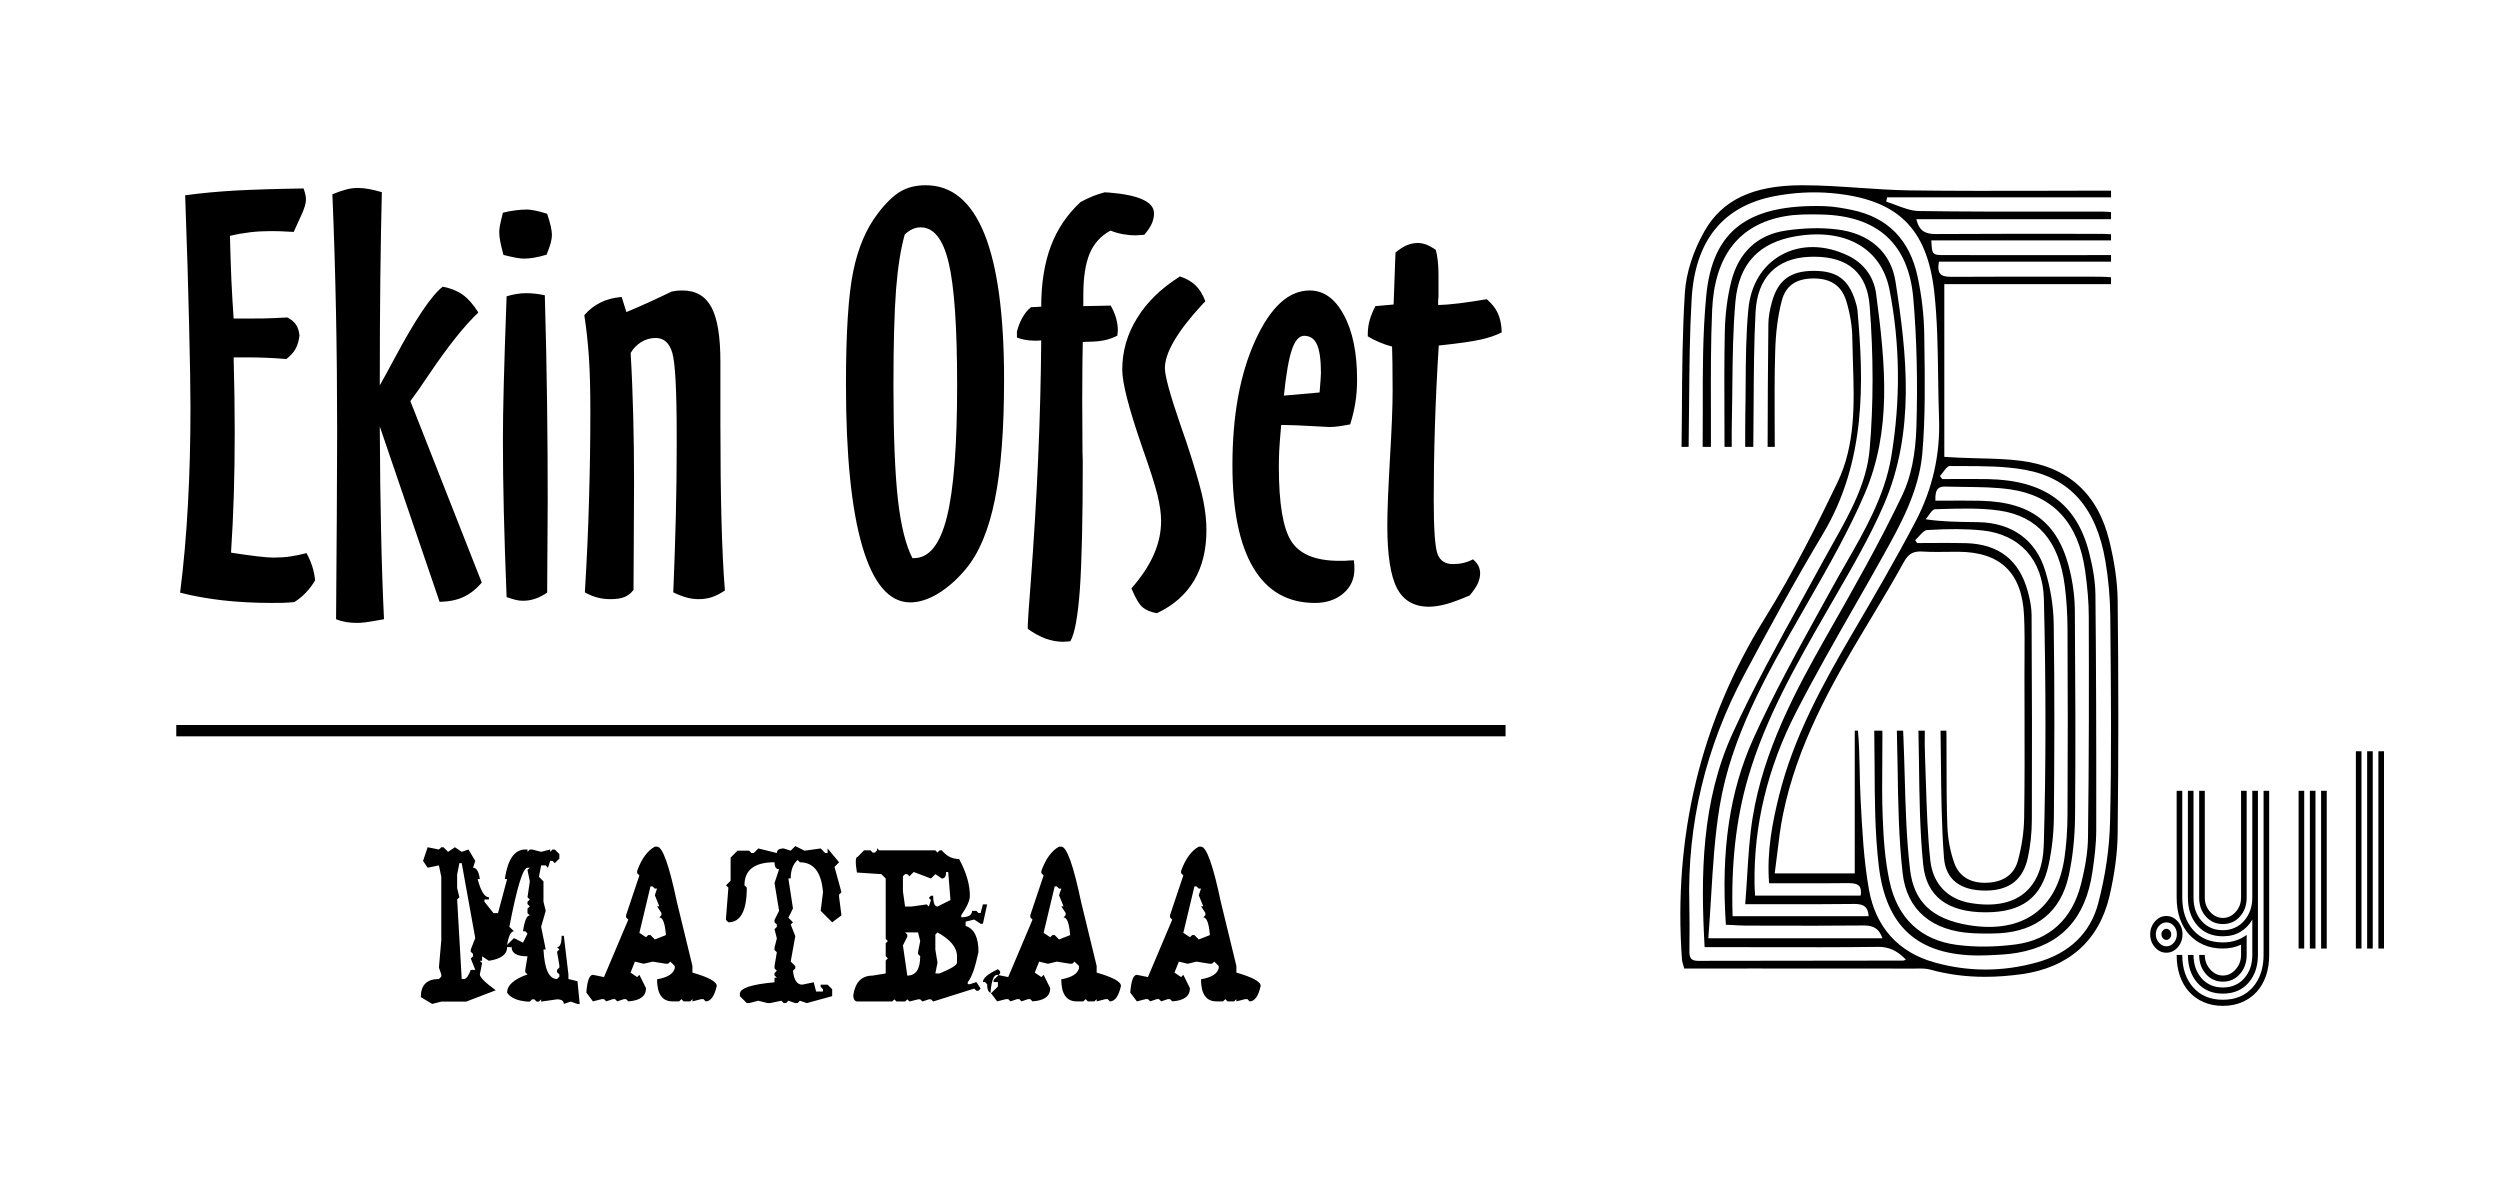
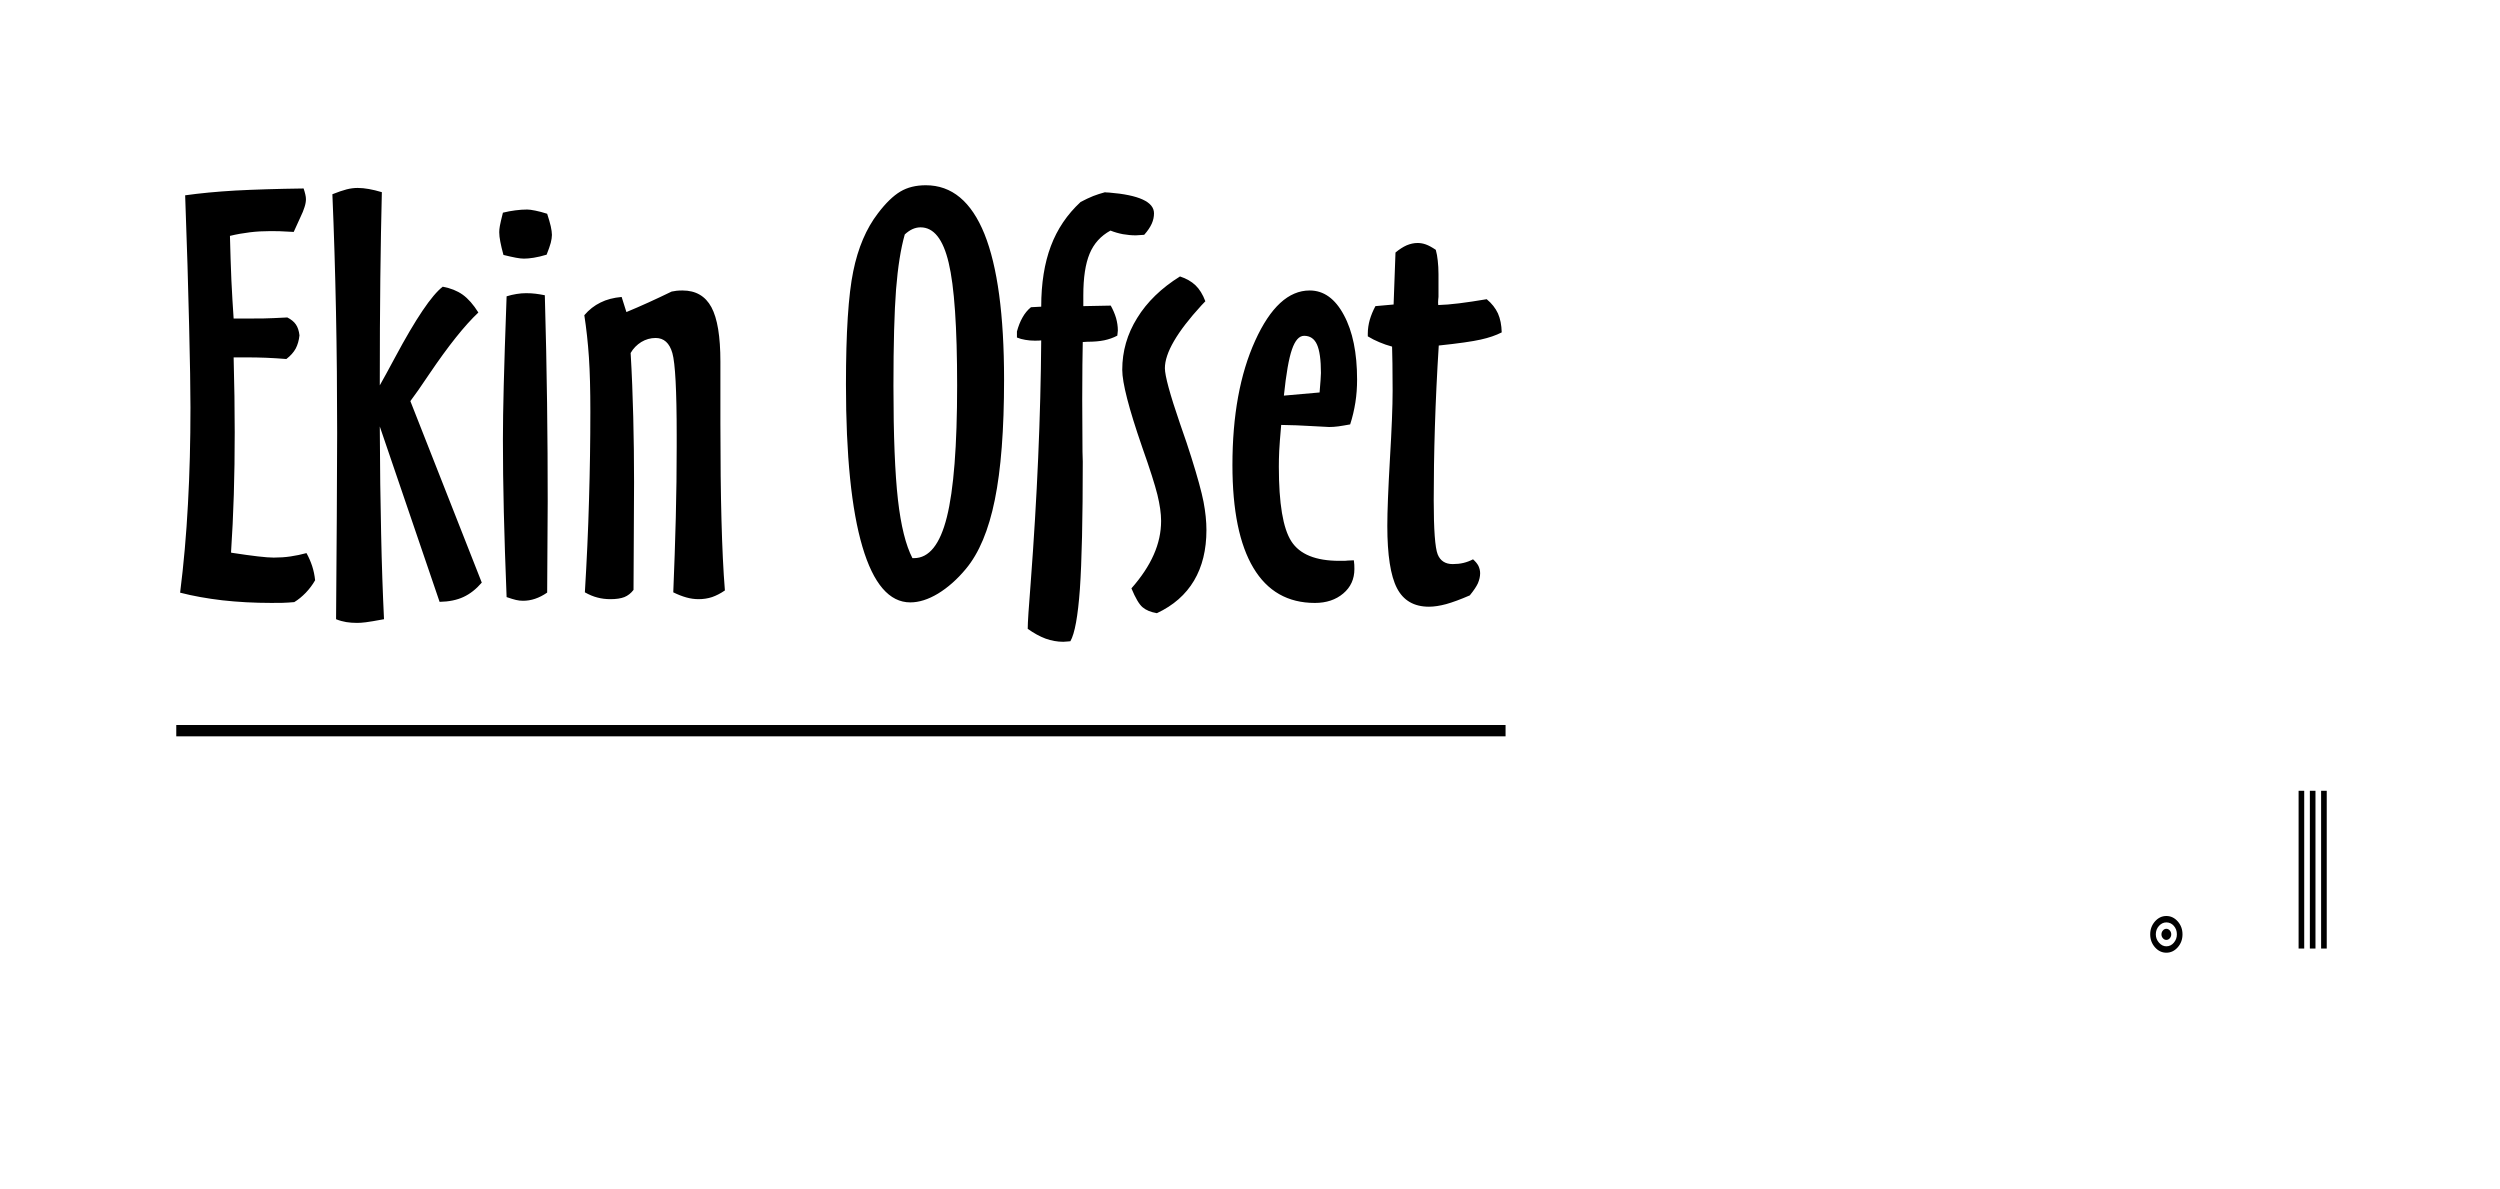
<svg xmlns="http://www.w3.org/2000/svg" version="1.1" id="Layer_1" x="0px" y="0px" width="1251.445px" height="595.275px" viewBox="0 0 1251.445 595.275" enable-background="new 0 0 1251.445 595.275" xml:space="preserve">
-   <path d="M290.197,502.546h-1.129l-3.406-1.165l-3.423,1.165c0-1.529-1.128-2.295-3.405-2.295l-7.957,1.13v-1.13l-1.111,1.13h-1.129  l-1.165-1.13h-1.129l-1.128,1.13h-1.166c-5.116-0.4-8.522-1.894-10.197-4.479c0-3.716,3.405-6.757,10.197-9.124l-1.11-1.128v-1.166  l1.11-6.773c-5.299,0-7.939-1.53-7.939-4.589h-2.258c0,3.623-3.041,5.899-9.122,6.828l-3.406-2.239v2.239h-1.128l1.128,1.166  l-1.128,5.662c0,1.421,2.658,4.062,7.958,7.938l-14.786,5.664h-12.474l-4.534,1.165l-5.718-3.405c0-6.045,3.023-9.067,9.068-9.067  l1.184-1.185v-1.11l-1.184-3.423l1.184-13.657v-31.794l-1.184-5.699l-5.645,1.166l-2.294-3.424l2.294-6.828l5.645,1.129l1.184-1.129  h1.111l2.295,2.294l3.423-2.294l3.405,2.294l3.369-1.165l3.406,5.699l-1.111,3.424c1.749,0,2.877,1.875,3.405,5.663h-1.11  c1.602,6.062,3.478,9.104,5.645,9.104v1.129h-2.24v1.129l4.534,5.699h2.258l4.571-17.062h-1.165  c1.457-9.87,4.88-14.786,10.252-14.786h1.11v1.165l1.166-1.165h1.128l4.535,1.165l4.534-1.165v1.165l1.183-1.165h1.111l2.295,2.294  v2.24l-2.295,2.294l-1.111-1.129h-1.183l-1.111,3.424l-1.129-1.166h-2.294l-1.111,5.699l2.275,2.295v10.196l1.129,4.534  l-2.294,7.994l2.294,11.362h-1.129c0.51,9.851,2.768,14.786,6.792,14.786l1.166-1.185v-1.11l-1.166-1.128v-1.166l1.166-1.129v-1.111  l-1.166-6.828l1.166-1.129l-1.166-1.165c1.53,0,2.294-1.895,2.294-5.664h1.11l2.295,19.32v2.295l4.534,1.109L290.197,502.546  L290.197,502.546z M229.96,432.075l-1.129,5.699v6.793l1.129,4.569l-1.129,1.129l2.294,39.807h1.129  c1.129,0,2.276-1.529,3.405-4.589h2.24l-2.24-5.663l1.129-1.11v-1.184l-1.129-1.111v-1.129l2.24-5.699l-6.774-37.512H229.96  L229.96,432.075z M254.98,463.924l2.294,2.24c-1.529,0-2.676,2.275-3.423,6.827l3.423-3.404l4.534,2.294l2.24-4.534l-1.11-1.183  h-1.129c0.747-5.3,1.894-7.94,3.406-7.94l-1.166-1.129v-2.294l1.166-1.11l-1.166-1.13v-1.164l1.166-1.13l-1.166-1.129l1.166-7.938  l-1.166-5.718l1.166-1.11h-1.166C261.772,434.37,258.749,444.221,254.98,463.924L254.98,463.924z M327.799,423.809h1.111  c2.75,0,6.046,9.231,9.924,27.679l7.794,32.065v3.314c8.103,2.312,12.163,4.534,12.163,6.664c-1.166,5.153-3.022,7.74-5.553,7.74  l-1.111-1.131h-1.075l-4.424,1.131v-1.131l-1.129,1.131h-3.295l-1.129-1.131l-1.111,1.131h-3.314c-5.154,0-7.739-3.68-7.739-11.055  c5.226-0.91,8.194-2.768,8.868-5.535v-1.13l-2.239-2.185l-1.129,1.074h-1.056l-6.682-1.074l-4.425,1.074l-4.426-1.074l-2.184,5.499  l3.295,2.24l1.129-1.13l3.314,6.684c0,4.006-2.95,6.209-8.868,6.609l-1.111-1.13h-1.075l-3.35,1.13l-1.075-1.13h-1.128l-3.296,1.13  l-1.129-1.13h-1.111l-4.424,1.13l-3.314-4.425c0.455-5.918,1.566-8.868,3.314-8.868l5.535,1.13l12.165-28.754l-1.111-1.129v-1.11  l6.665-19.902l-1.129-1.13v-1.11C321.116,429.927,324.066,425.866,327.799,423.809L327.799,423.809z M325.614,443.711l-5.554,23.254  l3.314,2.186l1.111-1.073h1.129l2.185,2.202l5.554-2.202c-0.473-5.9-1.565-8.852-3.313-8.852l1.056-1.11v-1.128l-2.186-3.297h1.129  l-2.24-5.555l1.111-3.312h-1.111l-1.128-1.111L325.614,443.711L325.614,443.711z M398.104,423.535l4.646,2.295l8.066-1.111  l2.294,2.294h1.166v-2.294l5.754,6.92l-2.293,2.294l3.478,12.71l-1.184,1.165v1.186l1.184,9.23l-4.644,3.46l-5.754-5.754  l1.166-9.287c-0.783-9.995-4.644-15.004-11.581-15.004l-1.111-1.165c-2.312,2.021-3.478,5.099-3.478,9.231h-1.166l2.295,15.041  l-2.295,4.644l2.295,2.294l-1.129,1.111l2.293,5.826l-2.293,12.692l2.293,2.294v1.166l-1.164,1.184  c0.49,4.625,2.039,6.938,4.643,6.938l5.754-1.185l1.184,4.644h3.46v-1.164l-1.166-1.186v-1.109h3.459l2.294,2.295v3.46  l-12.692,3.478l-3.478-1.184l-1.111,1.184h-1.184l-3.459-1.184l-1.184,1.184h-1.111l-1.183-1.184l-5.754,1.184h-1.166l-4.644-1.184  l-4.588,1.184h-1.184l-3.459-3.478v-1.165c0-2.823,5.771-4.735,17.334-5.773v-2.295h1.166l-1.166-1.165v-1.184l1.166-1.11  l-1.166-1.184v-1.166l1.166-6.938l-1.166-1.11v-1.184l1.166-4.644l-1.166-4.59l1.166-1.165v-1.184l-1.166-1.111v-1.165l2.295-4.589  l-2.295-13.876l2.295-6.937c-1.529,0-2.295-1.166-2.295-3.479c-10.033,0-15.041,3.843-15.041,11.525l1.166,1.185  c0,11.563-3.078,17.335-9.213,17.335l-1.184-1.165v-1.129l1.184-15.041l-1.184-1.185l2.294-2.293v-11.563l3.459-3.478h5.828  l1.11,1.183h1.183l2.295-2.294l9.268,2.294c0-1.528,1.166-2.294,3.478-2.294l3.46,1.111L398.104,423.535L398.104,423.535z   M428.953,436.773c-0.855-5.228-0.73-7.849,0.363-7.849l3.205-3.26h3.26l1.057,1.129h1.129l1.057-1.129v-1.057l1.072,1.057h28.117  l1.074,1.129l1.055-1.129h1.129c2.314,2.895,5.191,4.334,8.633,4.334c3.588,6.609,5.391,12.746,5.391,18.391  c0,2.351-1.439,5.592-4.316,9.725v1.057c3.588,0,5.391-1.057,5.391-3.204h2.186l1.057,1.073h1.074l1.129-4.315h2.131l-2.131,9.705  h-1.129l-3.205-2.129l-4.314,1.057v2.147c4.297,1.384,6.445,5.718,6.445,13.002c-1.693,7.977-3.496,13.001-5.371,15.095v1.075h1.057  l3.26-1.075l2.131,3.261l-1.076,1.073h-1.055l-1.076-1.073l-20.539,6.465l-1.109-1.075h-1.074l-3.26,1.075l-1.057-1.075h-1.074  l-4.314,1.075l-1.076-1.075l-1.109,1.075h-4.314l-1.076-1.075l-1.074,1.075h-17.279c-1.457,0-2.186-1.075-2.186-3.205  c1.002-6.521,4.225-9.761,9.705-9.761l6.52-1.074v-6.445l1.057-1.13l-1.057-1.056v-6.52l1.057-1.057l-1.057-1.074V439.76  l-2.186-2.186L428.953,436.773L428.953,436.773z M457.376,436.5l-2.129,2.131l-1.076-1.057h-1.109l-1.074,1.057v7.575l1.074,7.575  h3.26l7.574-1.058l1.057,1.058l1.074-3.241l-1.074-1.074l1.074-1.075h1.109c0,3.605,0.711,5.392,2.15,5.392l6.5-3.241l-1.129-14.04  h-1.057c0,2.167-0.711,3.26-2.131,3.26l-3.26-2.186l-2.186,2.186L457.376,436.5L457.376,436.5z M453.062,466.746l1.109,1.074v1.109  l-2.186,4.334l2.186,15.097c4.316,0,6.465-3.241,6.465-9.705l-1.074-1.074v-1.074l1.074-5.427l-1.074-4.334H453.062L453.062,466.746  z M469.287,466.746l-1.074,1.074v7.574l1.074,6.502l-1.074,5.39h2.129c5.791-2.385,8.705-4.17,8.705-5.39v-3.241  C479.046,474.304,475.787,470.352,469.287,466.746L469.287,466.746z M499.531,485.156c-5.025,2.385-7.521,4.533-7.521,6.444h1.059  l1.072,1.075c0,2.877,0.73,4.315,2.188,4.315l3.203-3.188V491.6h-2.146v-1.056l3.258-3.26v-1.056L499.531,485.156L499.531,485.156z   M530.142,423.809h1.109c2.75,0,6.047,9.231,9.926,27.679l7.793,32.065v3.314c8.104,2.312,12.164,4.534,12.164,6.664  c-1.166,5.153-3.021,7.74-5.553,7.74l-1.111-1.131h-1.074l-4.426,1.131v-1.131l-1.129,1.131h-3.295l-1.129-1.131l-1.111,1.131  h-3.312c-5.154,0-7.74-3.68-7.74-11.055c5.227-0.91,8.193-2.768,8.867-5.535v-1.13l-2.238-2.185l-1.129,1.074h-1.057l-6.684-1.074  l-4.424,1.074l-4.426-1.074l-2.186,5.499l3.295,2.24l1.131-1.13l3.312,6.684c0,4.006-2.949,6.209-8.869,6.609l-1.109-1.13h-1.074  l-3.352,1.13l-1.072-1.13h-1.129l-3.297,1.13l-1.131-1.13h-1.109l-4.424,1.13l-3.314-4.425c0.455-5.918,1.564-8.868,3.314-8.868  l5.533,1.13l12.164-28.754l-1.109-1.129v-1.11l6.666-19.902l-1.131-1.13v-1.11C523.458,429.927,526.41,425.866,530.142,423.809  L530.142,423.809z M527.957,443.711l-5.553,23.254l3.312,2.186l1.111-1.073h1.129l2.184,2.202l5.555-2.202  c-0.473-5.9-1.564-8.852-3.312-8.852l1.057-1.11v-1.128l-2.188-3.297h1.131l-2.24-5.555l1.109-3.312h-1.109l-1.129-1.111  L527.957,443.711L527.957,443.711z M600.083,423.809h1.111c2.75,0,6.045,9.231,9.924,27.679l7.793,32.065v3.314  c8.104,2.312,12.164,4.534,12.164,6.664c-1.166,5.153-3.021,7.74-5.553,7.74l-1.111-1.131h-1.074l-4.426,1.131v-1.131l-1.129,1.131  h-3.295l-1.129-1.131l-1.111,1.131h-3.314c-5.152,0-7.738-3.68-7.738-11.055c5.227-0.91,8.193-2.768,8.867-5.535v-1.13l-2.238-2.185  l-1.129,1.074h-1.057l-6.684-1.074l-4.424,1.074l-4.428-1.074l-2.184,5.499l3.295,2.24l1.129-1.13l3.314,6.684  c0,4.006-2.949,6.209-8.867,6.609l-1.111-1.13h-1.074l-3.35,1.13l-1.076-1.13h-1.127l-3.297,1.13l-1.129-1.13h-1.111l-4.426,1.13  l-3.312-4.425c0.455-5.918,1.564-8.868,3.312-8.868l5.537,1.13l12.164-28.754l-1.111-1.129v-1.11l6.664-19.902l-1.129-1.13v-1.11  C593.402,429.927,596.351,425.866,600.083,423.809L600.083,423.809z M597.9,443.711l-5.557,23.254l3.314,2.186l1.109-1.073h1.131  l2.184,2.202l5.555-2.202c-0.473-5.9-1.564-8.852-3.312-8.852l1.057-1.11v-1.128l-2.186-3.297h1.129l-2.24-5.555l1.111-3.312h-1.111  l-1.129-1.111L597.9,443.711L597.9,443.711z" />
  <path d="M150.449,108.578l-3.422,7.519c-3.287-0.18-5.673-0.316-7.203-0.361c-1.532-0.045-3.062-0.045-4.548-0.045  c-3.421,0-6.798,0.18-10.13,0.585c-3.332,0.406-6.707,0.991-10.039,1.801c0.18,8.014,0.45,15.397,0.72,22.151  c0.315,6.753,0.72,13.146,1.125,19.225h7.25c2.477,0,5.042,0,7.698-0.045c2.702-0.045,6.664-0.225,11.931-0.495  c1.936,0.99,3.377,2.161,4.278,3.511c0.944,1.351,1.531,3.151,1.8,5.448c-0.269,2.521-0.9,4.727-1.89,6.618  c-1.036,1.891-2.611,3.646-4.683,5.222c-3.422-0.269-6.843-0.495-10.174-0.629c-3.332-0.136-6.664-0.181-9.995-0.181h-6.214  c0.181,6.844,0.315,13.327,0.406,19.45c0.09,6.123,0.135,12.111,0.135,18.009c0,10.896-0.135,21.341-0.451,31.291  c-0.314,9.995-0.766,19.629-1.396,28.95l0.54,0.135c10.266,1.576,17.198,2.386,20.801,2.386c2.971,0,5.808-0.181,8.464-0.586  c2.701-0.405,5.357-0.946,7.969-1.666c1.171,2.117,2.116,4.277,2.837,6.483c0.72,2.207,1.215,4.548,1.485,7.114  c-1.306,2.296-2.882,4.368-4.682,6.258c-1.846,1.891-3.737,3.466-5.764,4.683c-2.116,0.179-4.052,0.314-5.807,0.359  c-1.756,0.045-3.647,0.045-5.674,0.045c-8.644,0-16.792-0.449-24.492-1.306c-7.654-0.899-14.722-2.161-21.16-3.828  c1.801-14.271,3.106-28.994,3.917-44.257c0.855-15.262,1.261-31.426,1.261-48.489c0-8.959-0.226-22.692-0.676-41.15  c-0.405-18.46-1.08-40.115-1.98-65.013c7.384-1.036,15.758-1.846,25.122-2.386c9.365-0.496,20.756-0.855,34.173-1.036  c0.359,1.036,0.63,2.026,0.855,2.971c0.225,0.901,0.314,1.711,0.314,2.431c0,1.126-0.225,2.476-0.72,3.963  C151.98,105.201,151.305,106.822,150.449,108.578L150.449,108.578z M190.113,192.905c1.846-3.287,4.413-7.923,7.654-14.002  c10.355-19.359,18.325-31.155,23.862-35.388c3.872,0.72,7.203,2.026,9.995,4.007c2.747,1.981,5.357,4.953,7.833,8.916  c-6.843,6.438-15.037,16.702-24.537,30.75c-4.142,6.168-7.293,10.715-9.499,13.598l35.747,90.855  c-2.791,3.241-5.853,5.673-9.185,7.204c-3.287,1.53-7.248,2.342-11.93,2.432l-29.94-87.794c0.09,20.485,0.315,38.45,0.675,53.847  c0.315,15.397,0.81,29.625,1.441,42.636c-4.322,0.812-7.338,1.308-9.095,1.53c-1.756,0.226-3.196,0.315-4.368,0.315  c-1.981,0-3.826-0.136-5.447-0.405c-1.621-0.271-3.332-0.722-5.087-1.44c0.09-11.796,0.225-28.725,0.359-50.785  c0.135-22.106,0.18-36.243,0.18-42.502c0-20.575-0.18-40.88-0.585-60.825c-0.406-19.99-0.991-39.53-1.801-58.62  c2.837-1.125,5.178-1.936,7.113-2.432c1.936-0.495,3.782-0.72,5.538-0.72c1.756,0,3.646,0.181,5.628,0.541  c1.936,0.36,4.142,0.855,6.483,1.576c-0.315,12.921-0.585,27.284-0.765,43.086C190.203,155.041,190.113,172.916,190.113,192.905  L190.113,192.905z M251.75,106.461c2.116-0.54,4.188-0.9,6.258-1.17c2.071-0.271,4.052-0.406,5.898-0.406  c0.945,0,2.296,0.18,4.052,0.541c1.756,0.36,3.737,0.854,5.943,1.576c0.811,2.477,1.396,4.547,1.801,6.258  c0.36,1.756,0.585,3.151,0.585,4.322c0,1.125-0.225,2.477-0.585,3.962c-0.406,1.485-1.081,3.467-2.072,5.943  c-2.341,0.72-4.501,1.215-6.438,1.53c-1.936,0.314-3.557,0.45-4.907,0.45c-1.036,0-2.386-0.135-4.007-0.45  c-1.621-0.315-3.737-0.765-6.258-1.396c-0.721-2.566-1.216-4.773-1.577-6.618c-0.359-1.846-0.54-3.422-0.54-4.773  c0-0.855,0.09-1.935,0.316-3.151C250.444,111.865,250.939,109.658,251.75,106.461L251.75,106.461z M253.596,298.89  c-0.631-15.668-1.081-29.851-1.396-42.638c-0.314-12.741-0.45-24.852-0.45-36.288c0-7.473,0.135-16.433,0.405-26.878  c0.271-10.49,0.721-25.393,1.441-44.753c1.666-0.54,3.332-0.9,4.953-1.17s3.241-0.405,4.817-0.405c1.666,0,3.241,0.09,4.727,0.271  c1.485,0.18,3.061,0.45,4.637,0.765c0.541,18.909,0.9,36.918,1.126,53.938c0.225,17.018,0.315,33.452,0.315,49.39  c0,5.087-0.045,12.741-0.135,22.917c-0.09,10.129-0.135,17.693-0.135,22.601c-2.026,1.396-4.052,2.432-6.078,3.107  c-1.98,0.675-4.007,0.988-6.033,0.988c-1.171,0-2.297-0.133-3.467-0.403C257.197,300.06,255.622,299.608,253.596,298.89  L253.596,298.89z M292.495,157.788c2.341-2.747,5.042-4.862,8.104-6.348c3.017-1.531,6.573-2.432,10.581-2.792l2.386,7.564  c3.601-1.486,7.293-3.106,11.075-4.817c3.783-1.711,7.654-3.557,11.571-5.448c0.811-0.179,1.621-0.314,2.477-0.405  s1.846-0.135,2.972-0.135c6.617,0,11.436,2.792,14.452,8.375c3.016,5.583,4.502,14.677,4.502,27.284v30.84  c0,18.819,0.18,34.983,0.541,48.489c0.36,13.507,0.9,25.259,1.711,35.164c-2.207,1.53-4.368,2.611-6.438,3.333  c-2.071,0.674-4.323,1.034-6.708,1.034c-2.026,0-4.052-0.27-6.124-0.854c-2.116-0.586-4.277-1.44-6.573-2.565  c0.54-12.787,0.945-25.213,1.261-37.369c0.314-12.111,0.45-23.998,0.45-35.613v-5.673c0-22.332-0.72-36.018-2.161-41.105  c-1.442-5.042-4.232-7.564-8.375-7.564c-2.566,0-4.953,0.675-7.203,2.026c-2.207,1.396-4.008,3.196-5.313,5.493  c0.63,10.625,1.036,21.295,1.306,32.011c0.27,10.67,0.405,21.566,0.405,32.641c0,6.844-0.045,16.299-0.135,28.274  c-0.09,12.022-0.135,20.575-0.135,25.663c-1.305,1.711-2.835,2.881-4.592,3.602c-1.756,0.676-4.097,1.035-6.979,1.035  c-2.296,0-4.457-0.27-6.483-0.811c-2.025-0.495-4.142-1.396-6.303-2.61c0.945-15.668,1.666-31.021,2.07-46.06  c0.451-15.037,0.676-29.894,0.676-44.482c0-10.76-0.226-19.765-0.721-27.149C294.296,171.474,293.531,164.451,292.495,157.788  L292.495,157.788z M452.912,117.357c-2.027,7.113-3.467,16.298-4.367,27.509c-0.855,11.21-1.307,27.284-1.307,48.309  c0,24.943,0.766,43.942,2.252,56.999c1.484,13.056,3.916,22.781,7.248,29.219h0.766c7.564,0,13.057-6.842,16.479-20.575  c3.422-13.686,5.133-35.657,5.133-65.913c0-29.084-1.396-49.57-4.232-61.365c-2.791-11.841-7.473-17.74-14.092-17.74  c-1.396,0-2.746,0.316-4.051,0.901C455.388,115.331,454.126,116.231,452.912,117.357L452.912,117.357z M455.658,301.544  c-10.445,0-18.459-9.273-23.953-27.869c-5.492-18.594-8.238-45.697-8.238-81.265c0-25.934,1.215-44.798,3.646-56.593  c2.387-11.751,6.527-21.431,12.336-28.995c3.918-5.178,7.699-8.824,11.256-10.941c3.557-2.116,7.789-3.151,12.742-3.151  c13.012,0,22.779,8.149,29.354,24.402c6.527,16.254,9.814,40.566,9.814,72.892c0,24.943-1.531,45.022-4.639,60.195  c-3.061,15.127-7.877,26.653-14.496,34.577c-4.367,5.267-9.049,9.364-13.912,12.336C464.707,300.06,460.07,301.544,455.658,301.544  L455.658,301.544z M535.798,320.995c-0.314,0-0.9,0.045-1.621,0.135c-0.766,0.09-1.396,0.135-1.936,0.135  c-2.973,0-5.898-0.54-8.826-1.575c-2.881-1.08-5.854-2.7-8.959-4.907c0-3.062,0.496-10.762,1.486-23.052  c3.24-42.996,4.998-83.426,5.268-121.335c-0.361,0-0.766,0.045-1.17,0.09c-0.451,0.044-1.125,0.044-1.98,0.044  c-1.711,0-3.287-0.134-4.771-0.404c-1.486-0.226-2.928-0.63-4.232-1.171v-3.016c0.721-2.656,1.621-4.998,2.791-7.023  c1.125-2.026,2.521-3.737,4.232-5.133l5.133-0.271c0-11.706,1.619-21.791,4.816-30.3c3.195-8.509,8.148-15.848,14.902-22.105  c2.295-1.216,4.412-2.207,6.303-2.972c1.891-0.72,3.826-1.351,5.854-1.891c0.541,0.09,1.217,0.135,1.98,0.135  c15.082,1.215,22.602,4.683,22.602,10.4c0,1.711-0.359,3.467-1.125,5.178s-1.98,3.556-3.783,5.583c-0.402,0-1.125,0.045-2.068,0.135  c-0.992,0.09-1.711,0.134-2.117,0.134c-2.205,0-4.367-0.225-6.482-0.585c-2.115-0.405-4.188-0.991-6.213-1.801  c-4.863,2.657-8.33,6.484-10.445,11.571c-2.115,5.088-3.15,12.021-3.15,20.846v5.402l13.73-0.27  c1.125,2.026,2.025,4.097,2.656,6.213c0.586,2.117,0.9,4.187,0.9,6.214c0,0.269-0.045,0.72-0.135,1.395  c-0.092,0.63-0.137,1.081-0.137,1.216c-2.025,1.08-4.23,1.846-6.572,2.341c-2.387,0.495-5.178,0.72-8.328,0.72l-2.389,0.135  c-0.09,3.511-0.135,7.293-0.18,11.255c-0.045,4.007-0.09,9.86-0.09,17.469c0,8.284,0.045,17.018,0.135,26.248  c0.09,2.657,0.135,4.278,0.135,4.908c0,28.814-0.494,50.065-1.439,63.752C539.58,308.479,538.003,317.212,535.798,320.995  L535.798,320.995z M590.679,138.383c-9.316,5.807-16.479,12.741-21.43,20.8c-4.998,8.015-7.475,16.659-7.475,25.934  c0,6.573,3.285,19.314,9.814,38.223l0.227,0.677c3.826,10.759,6.303,18.639,7.562,23.636c1.217,5.043,1.846,9.364,1.846,13.102  c0,5.718-1.215,11.346-3.691,16.928c-2.477,5.628-6.213,11.211-11.164,16.839c2.023,4.862,3.871,8.014,5.582,9.454  c1.666,1.441,4.053,2.433,7.158,2.973c8.283-3.871,14.453-9.319,18.596-16.298c4.141-6.979,6.211-15.443,6.211-25.303  c0-4.367-0.494-9.095-1.439-14.092c-0.99-5.042-3.016-12.47-6.123-22.33c-1.307-4.232-3.195-9.86-5.674-16.884  c-5.043-14.677-7.561-23.952-7.561-27.733c0-7.654,6.076-18.099,18.277-31.426l1.98-2.071c-1.307-3.466-2.971-6.123-4.953-8.014  C596.443,140.906,593.832,139.418,590.679,138.383L590.679,138.383z M660.556,196.462c0.182-2.026,0.359-4.097,0.494-6.258  c0.135-2.162,0.182-3.332,0.182-3.512c0-6.573-0.676-11.346-1.98-14.228c-1.307-2.926-3.467-4.368-6.438-4.368  c-2.479,0-4.504,2.252-6.078,6.799c-1.576,4.503-2.928,12.246-4.053,23.142L660.556,196.462L660.556,196.462z M677.708,280.474  c0.09,0.81,0.182,1.531,0.227,2.251c0.045,0.72,0.045,1.396,0.045,2.117c0,4.998-1.846,9.095-5.584,12.246  c-3.734,3.152-8.463,4.728-14.182,4.728c-13.553,0-23.814-5.854-30.795-17.56c-6.979-11.66-10.49-28.814-10.49-51.416  c0-24.808,3.781-45.563,11.391-62.312c7.609-16.748,16.703-25.122,27.283-25.122c7.023,0,12.74,4.097,17.109,12.292  c4.412,8.148,6.617,18.954,6.617,32.281c0,3.962-0.271,7.788-0.855,11.48c-0.584,3.691-1.439,7.384-2.609,10.986  c-2.297,0.405-4.277,0.766-5.943,0.99c-1.666,0.226-3.197,0.315-4.592,0.315c-0.361,0-3.197-0.135-8.51-0.45  c-5.312-0.315-10.445-0.541-15.488-0.586c-0.494,5.763-0.855,10.13-0.99,13.057c-0.135,2.882-0.18,5.539-0.18,7.879  c0,18.37,2.07,30.84,6.258,37.324c4.188,6.528,12.201,9.77,24.043,9.77h2.656c0,0,0.494-0.045,1.576-0.135  C675.728,280.52,676.763,280.474,677.708,280.474L677.708,280.474z M718.724,125.056c0.451,1.666,0.812,3.511,0.992,5.493  c0.225,1.981,0.359,4.232,0.359,6.664v11.391c0,0.09-0.045,0.54-0.135,1.395c-0.092,0.811-0.092,1.711,0,2.702  c2.971-0.09,6.438-0.359,10.398-0.855c3.963-0.495,8.602-1.17,13.867-2.07c2.566,2.115,4.412,4.501,5.629,7.113  c1.17,2.656,1.799,5.808,1.891,9.5c-2.881,1.485-6.438,2.7-10.535,3.601c-4.143,0.945-11.119,1.936-20.98,2.972  c-0.898,14.181-1.531,27.733-1.936,40.7c-0.406,13.011-0.586,25.257-0.586,36.783c0,14.769,0.676,23.773,1.98,27.06  c1.307,3.242,3.828,4.863,7.52,4.863c1.938,0,3.736-0.181,5.402-0.586c1.666-0.405,3.242-0.989,4.771-1.8  c1.217,1.08,2.117,2.16,2.703,3.287c0.539,1.17,0.854,2.386,0.854,3.691c0,1.666-0.406,3.332-1.125,5.042  c-0.766,1.666-2.117,3.647-4.053,6.033c-4.639,2.024-8.6,3.466-11.797,4.366c-3.195,0.854-6.078,1.307-8.645,1.307  c-7.473,0-12.832-3.105-16.027-9.32c-3.195-6.167-4.816-16.568-4.816-31.201c0-7.204,0.449-18.325,1.305-33.362  c0.9-15.037,1.352-26.427,1.352-34.172c0-5.988-0.045-10.535-0.09-13.641c-0.045-3.153-0.09-5.988-0.182-8.51  c-2.295-0.63-4.412-1.35-6.393-2.206c-1.98-0.811-3.916-1.801-5.764-2.927v-1.351c0-2.341,0.359-4.683,0.99-6.934  c0.676-2.296,1.621-4.592,2.836-6.844l9.096-0.811l0.945-26.022c1.938-1.621,3.781-2.792,5.582-3.602  c1.848-0.766,3.648-1.17,5.492-1.17c1.307,0,2.703,0.225,4.098,0.72C715.123,122.85,716.789,123.75,718.724,125.056z" />
  <g>
    <rect x="88.239" y="362.923" width="665.413" height="5.67" />
  </g>
  <path d="M1092.512,467.717c0,2.509-0.786,4.669-2.386,6.483c-1.59,1.799-3.493,2.705-5.697,2.705c-2.208,0-4.097-0.906-5.7-2.705  c-1.585-1.814-2.387-3.975-2.387-6.483c0-2.508,0.802-4.671,2.387-6.483c1.604-1.8,3.492-2.708,5.7-2.708  c2.204,0,4.107,0.908,5.697,2.708C1091.726,463.046,1092.512,465.209,1092.512,467.717 M1089.7,467.717  c0-1.678-0.513-3.084-1.523-4.249c-1.026-1.163-2.265-1.737-3.747-1.737c-1.392,0-2.615,0.574-3.676,1.737  c-1.056,1.165-1.6,2.571-1.6,4.249c0,1.585,0.544,2.976,1.6,4.171c1.061,1.209,2.284,1.814,3.676,1.814  c1.482,0,2.721-0.605,3.747-1.814C1089.187,470.692,1089.7,469.302,1089.7,467.717 M1086.877,467.717  c0,0.741-0.244,1.391-0.727,1.949c-0.498,0.56-1.071,0.831-1.722,0.831c-0.649,0-1.227-0.271-1.71-0.831  c-0.498-0.559-0.741-1.208-0.741-1.949s0.243-1.391,0.741-1.95c0.483-0.558,1.061-0.834,1.71-0.834c0.65,0,1.224,0.276,1.722,0.834  C1086.633,466.326,1086.877,466.976,1086.877,467.717" />
-   <path d="M1135.905,478.021c0,3.81-0.527,7.271-1.585,10.385c-1.075,3.099-2.599,5.773-4.599,7.996  c-2.006,2.238-4.442,3.976-7.296,5.226c-2.858,1.258-6.092,1.878-9.691,1.878c-3.595,0-6.814-0.62-9.672-1.878  c-2.869-1.25-5.29-2.987-7.301-5.226c-1.99-2.223-3.534-4.897-4.594-7.996c-1.057-3.113-1.585-6.575-1.585-10.385h2.812  c0,6.683,1.812,12.093,5.453,16.234c3.645,4.123,8.6,6.198,14.886,6.198c6.305,0,11.26-2.075,14.904-6.198  c3.627-4.142,5.458-9.552,5.458-16.234v-82.171h2.809V478.021z M1112.734,491.398c-3.428,0-6.271-1.284-8.505-3.839  c-2.253-2.556-3.37-5.729-3.37-9.538h2.809c0,2.783,0.906,5.201,2.705,7.241c1.797,2.041,3.914,3.067,6.361,3.067  c2.467,0,4.584-1.026,6.381-3.067c1.798-2.04,2.706-4.458,2.706-7.241v-5.151c-2.782,1.3-5.804,1.949-9.087,1.949  c-3.595,0-6.814-0.621-9.672-1.873c-2.869-1.256-5.29-3.008-7.301-5.231c-1.99-2.22-3.534-4.896-4.594-8.011  c-1.057-3.111-1.585-6.575-1.585-10.383v-53.471h2.812v53.471c0,6.698,1.812,12.107,5.453,16.232  c3.645,4.143,8.6,6.198,14.886,6.198c4.584,0,8.543-1.257,11.896-3.764v10.033c0,3.81-1.117,6.982-3.366,9.538  C1119.008,490.114,1116.181,491.398,1112.734,491.398 M1130.268,478.021c0,5.668-1.572,10.309-4.716,13.936  c-3.143,3.613-7.422,5.427-12.818,5.427c-5.378,0-9.656-1.813-12.8-5.427c-3.142-3.627-4.716-8.268-4.716-13.936h2.812  c0,4.733,1.346,8.633,4.052,11.701c2.69,3.065,6.239,4.594,10.651,4.594c4.416,0,7.98-1.528,10.672-4.594  c2.69-3.068,4.051-6.968,4.051-11.701v-17.683c-1.482,2.6-3.463,4.64-5.954,6.124c-2.494,1.479-5.408,2.221-8.769,2.221  c-5.378,0-9.656-1.8-12.8-5.429c-3.142-3.625-4.716-8.266-4.716-13.934v-53.471h2.812v53.471c0,4.746,1.346,8.647,4.052,11.715  c2.69,3.051,6.239,4.592,10.651,4.592c2.133,0,4.097-0.391,5.895-1.191c1.801-0.786,3.341-1.918,4.659-3.4  c1.3-1.498,2.325-3.205,3.066-5.155c0.727-1.95,1.103-4.141,1.103-6.56v-53.471h2.812V478.021z M1112.734,462.563  c-3.428,0-6.271-1.258-8.505-3.766c-2.253-2.509-3.37-5.669-3.37-9.477v-53.471h2.809v53.471c0,2.797,0.906,5.184,2.705,7.181  c1.797,1.993,3.914,2.993,6.361,2.993c2.467,0,4.584-1,6.381-2.993c1.798-1.997,2.706-4.384,2.706-7.181v-53.471h2.809v53.471  c0,3.808-1.117,6.968-3.366,9.477C1119.008,461.306,1116.181,462.563,1112.734,462.563" />
  <path d="M1153.44,474.817h-2.812v-78.969h2.812V474.817z M1159.076,474.817h-2.812v-78.969h2.812V474.817z M1164.711,474.817h-2.812  v-78.969h2.812V474.817z" />
-   <path d="M1182.11,474.817h-2.813v-98.754h2.813V474.817z M1187.746,474.817h-2.812v-98.754h2.812V474.817z M1193.382,474.817h-2.809  v-98.754h2.809V474.817z" />
-   <path d="M1060.049,300.26c-0.129-8.938-1.496-18.605-4.173-29.572c-5.749-23.541-20.631-37.011-44.235-40.025  c-6.882-0.899-13.962-1.07-20.804-1.22c-3.184-0.085-6.458-0.171-9.687-0.319c-1.796-0.066-3.568-0.171-5.622-0.299l-2.246-0.13  v-86.465h83.453v-3.44c-0.016-0.002-0.03-0.002-0.042-0.003c-1.774-0.129-3.596-0.256-5.411-0.276l-16.486-0.022  c-18.922,0.022-38.486-0.064-57.75,0.084h-0.235c-3.015,0-4.706-0.469-5.621-1.602c-0.942-1.134-1.136-3.102-0.601-5.987h86.146  v-3.294h-5.667c-8.573,0-17.146,0.021-25.721,0.021c-17.148,0-34.274,0.023-51.424-0.021c-6.648,0-6.82,0-7.141-7.355h89.952v-3.062  c-1.516-0.104-3.086-0.208-4.64-0.208l-17.471-0.021c-21.487,0.021-43.681-0.043-65.511,0.107h-0.106  c-4.92,0-8.297-1.283-9.751-7.441h97.479v-3.524c-1.482-0.128-2.991-0.262-4.511-0.282c-8.703,0.021-17.471,0.021-26.196,0.021  c-21.485,0-43.657,0.043-65.511-0.299c-3.784-0.064-7.654-1.539-11.416-2.95c-1.605-0.6-3.251-1.22-4.899-1.753l0.451-2.16h112.082  v-3.335h-4.857c-9.425,0-18.834,0.042-28.263,0.065c-22.277,0.042-45.22,0.128-67.8-0.193c-8.319-0.128-16.784-0.707-24.975-1.263  c-9.301-0.64-18.922-1.303-28.396-1.303h-0.938c-23.992,0.106-39.3,7.333-48.153,22.75c-5.771,10.071-9.301,21.06-9.939,30.94  c-1.264,19.948-1.391,40.303-1.497,59.972c-0.05,5.769-0.103,11.537-0.166,17.298h3.521l0.023-0.556  c0.126-7.438,0.191-15.029,0.234-22.364c0.148-16.741,0.277-34.059,1.261-51.036c1.646-29.187,15.564-46.507,41.331-51.509  c9.47-1.86,19.455-2.393,28.777-1.56c32.863,2.971,47.746,17.32,51.36,49.562c1.539,13.919,1.729,28.245,1.922,42.1  c0.106,6.907,0.194,14.027,0.449,21.018c0.686,18.109-3.249,35.494-11.716,51.615c-10.095,19.285-21.104,38.102-31.753,56.298  c-14.582,24.931-29.397,51.739-36.688,81.333c-3.229,13.128-6.072,27.434-4.94,43.021l0.042,0.511h0.516h11.203  c9.643,0.067,18.706,0.046,27.902-0.061h0.278c2.695,0,4.363,0.49,5.26,1.561c0.813,0.984,1.025,2.523,0.662,4.704h-52.834  c-0.022-0.663-0.063-1.284-0.105-1.883c-0.087-1.433-0.171-2.651-0.171-3.892c-0.449-29.355,6.521-58.224,20.674-85.823  c9.216-17.985,19.416-35.837,29.293-53.112c4.791-8.384,9.75-17.041,14.52-25.637c8.338-14.947,17.788-31.923,19.477-50.781  c1.582-18.195,1.306-36.84,1.049-54.885l-0.062-4.748c-0.129-9.578-1.242-19.307-3.295-28.928  c-3.934-18.583-15.012-29.87-32.927-33.55c-4.149-0.854-8.959-1.75-13.748-1.903c-38.381-1.11-56.061,12.274-59.163,44.923  c-1.816,18.946-1.772,38.401-1.731,57.196c0.016,6.038-0.015,12.232-0.064,18.387h4.127v-0.171c0.042-6.991,0.022-14.09,0-20.975  c-0.041-15.521-0.064-31.581,0.619-47.337c1.177-27.218,13.533-43.041,36.712-47.019c5.754-0.984,11.868-0.941,18.025-0.813  c28.202,0.621,43.662,14.776,45.971,42.058c1.731,20.077,2.244,41.8,1.539,64.573c-0.428,13.491-2.762,24.801-6.926,33.59  c-11.379,23.904-24.74,47.381-37.654,70.085l-0.471,0.837c-15.715,27.623-31.494,57.364-36.883,90.55  c-1.561,9.577-2.158,19.156-2.779,29.293c-0.279,4.446-0.558,9.042-0.941,13.64l-0.042,0.601h0.598c5.453,0,10.756,0,15.931,0.021  c13.126,0,25.485,0.041,37.803-0.129c0.129,0,0.235-0.02,0.34-0.02c2.652,0,4.406,0.511,5.517,1.602  c0.983,0.963,1.496,2.459,1.583,4.555h-68.078c-0.837-26.105,1.732-48.899,7.824-69.64c8.639-29.486,24.033-56.339,38.916-82.297  l0.083-0.149c1.604-2.78,3.208-5.561,4.812-8.34c8.467-14.647,17.234-29.784,24.033-45.477  c15.864-36.649,11.588-75.37,5.856-111.888c-2.284-14.626-13.018-24.118-29.462-26.023c-7.826-0.94-16.378-0.747-25.441,0.6  c-14.221,2.074-23.672,10.947-27.347,25.657c-1.884,7.612-2.954,15.866-3.167,24.525c-0.32,14.712-0.256,29.656-0.193,44.11  c0.021,4.66,0.034,9.322,0.038,13.982h3.621c-0.019-4.574-0.039-9.272,0.062-13.896c0.129-5.58,0.171-11.246,0.236-16.72  c0.149-13.834,0.299-28.137,1.538-42.101c1.732-18.901,11.675-29.612,30.407-32.733c24.76-4.17,42.719,6.156,46.738,26.853  c5.322,27.199,5.602,55.358,0.834,83.732c-3.295,19.434-13.172,36.667-22.728,53.302c-2.203,3.848-4.491,7.827-6.651,11.781  l-5.71,10.327c-11.714,21.23-23.839,43.189-33.952,65.599c-11.822,26.214-16.186,55.636-13.749,92.582l0.046,0.493l0.49,0.02  c1.112,0.041,2.181,0.104,3.229,0.15c2.201,0.126,4.274,0.257,6.37,0.257l9.814,0.02c16.165,0.065,32.78,0.065,49.136-0.084h0.234  c4.875,0,7.548,1.88,9.066,6.413H855.15c0.536-6.905,0.964-13.855,1.367-20.567c0.943-15.675,1.84-30.492,4.278-45.331  c5.775-35.085,23.541-66.154,40.712-96.192l3.655-6.395c9.983-17.447,20.312-35.472,28.309-54.159  c13.404-31.301,10.52-63.759,5.689-99.894c-1.114-8.509-6.073-15.31-13.943-19.137c-11.632-5.667-23.924-5.794-33.675-0.3  c-9.408,5.304-15.225,14.947-16.356,27.155c-1.197,12.658-1.282,25.636-1.35,38.188c-0.042,4.875-0.062,9.941-0.172,14.903  c-0.083,5.237-0.061,10.583-0.041,15.735h4.047c0.006-0.941-0.007-1.877,0.016-2.82c0.086-6.416,0.11-12.852,0.151-19.287  c0.085-14.881,0.17-30.276,0.962-45.394c0.874-17.083,10.368-26.898,26.747-27.624c0.879-0.044,1.713-0.064,2.545-0.064  c17.231,0,26.598,8.318,27.839,24.738c1.924,25.017,1.924,49.114-0.022,71.628c-1.433,16.953-9.984,32.178-18.238,46.908  c-1.561,2.759-3.1,5.498-4.599,8.254c-3.526,6.521-7.118,13.024-10.69,19.522c-11.992,21.765-24.417,44.282-34.935,67.223  c-15.802,34.361-16.146,71.649-14.175,106.799l0.043,0.537h9.323c7.137,0,14.281,0,21.422,0.021  c18.259,0.043,37.139,0.085,55.721-0.152c0.106,0,0.234-0.019,0.341-0.019c5.516,0,9.622,1.879,13.92,6.395  c-0.085,0.039-0.171,0.085-0.256,0.104c-0.473,0.237-0.813,0.386-1.113,0.386c-34.17,0.106-68.42,0.02-102.609,0.129h-0.065  c-1.581,0-2.649-0.321-3.313-0.986c-0.727-0.726-1.047-1.9-1.004-3.846l0.02-2.736c0.064-6.736,0.109-13.707-0.062-20.571  c-1.089-40.196,8.168-78.916,27.497-115.073c11.972-22.432,25.015-46.486,39.341-70.409c21.873-36.521,20.442-76.824,17.364-111.718  c-0.152-1.776-0.643-3.484-1.157-5.067c-3.399-10.756-9.236-14.989-20.718-14.989h-0.364c-11.48,0.106-17.638,4.769-20.633,15.651  c-1.132,4.105-1.711,7.655-1.752,10.861c-0.262,20.534-0.323,41.33-0.384,61.599h3.576c-0.014-3.733-0.019-7.473-0.05-11.203  c-0.043-11.888-0.106-24.183,0.257-36.24c0.255-9.729,1.324-18.133,3.293-25.659c1.946-7.527,7.118-11.182,15.862-11.204h0.15  c8.705,0,14.049,3.763,16.358,11.503c1.882,6.287,2.908,12.657,2.95,18.409c0.063,4.148,0.193,8.383,0.32,12.486  c0.663,20.037,1.325,40.755-7.738,59.678c-9.303,19.39-21.855,44.685-36.627,68.439c-31.814,51.295-45.693,108.639-41.225,170.456  c0.065,0.832,0.299,1.601,0.578,2.5c0.147,0.472,0.3,0.984,0.448,1.539l0.106,0.427l35.217-0.02c26.748,0.02,53.494,0,80.242,0.041  l1.093-0.021c2.351-0.02,4.617-0.043,6.69,0.558c8.638,2.393,17.683,3.592,27.349,3.592c5.856,0,11.93-0.449,18.301-1.324  c23.585-3.274,38.81-16.831,44.004-39.196c2.589-11.136,3.956-21.573,4.062-31.021  C1060.498,378.555,1060.498,339.13,1060.049,300.26 M1056.242,411.505c-0.301,13.129-2.288,26.812-5.922,40.666  c-3.871,14.839-14.433,25.061-30.573,29.552c-17.169,4.812-34.446,4.812-51.403,0.04c-18.088-5.066-29.418-17.638-32.777-36.391  c-2.607-14.537-3.379-29.718-4.146-44.386l-0.107-2.459c-0.235-4.471-0.322-9.025-0.405-13.429  c-0.122-6.335-0.276-12.845-0.854-19.331h-1.608v71.438h-40.066c0.428-3.122,0.789-6.202,1.176-9.259  c0.834-7.056,1.623-13.706,2.994-20.354c6.989-34.383,23.924-64.552,40.688-92.494l2.842-4.727  c5.711-9.493,11.61-19.307,17.022-29.163c2.029-3.679,4.317-5.155,8.189-5.155c0.363,0,0.727,0,1.11,0.043  c2.395,0.149,4.811,0.192,7.207,0.192c3.46,0,6.885-0.064,10.305-0.086h0.065c21.401,0,32.283,10.5,33.226,32.115  c0.319,7.034,0.277,14.175,0.236,21.102c-0.023,2.911-0.045,5.798-0.045,8.705c0,6.436,0.021,12.851,0.045,19.284  c0.041,17.043,0.083,34.68-0.195,52.042c-0.105,6.908-1.195,14.284-3.099,21.297c-1.86,6.906-7.141,10.755-15.286,11.118  c-0.43,0.021-0.857,0.044-1.262,0.044c-7.783,0-13.108-3.508-15.438-10.198c-1.99-5.752-3.146-12.081-3.357-18.303  c-0.386-10.458-0.407-21.082-0.407-31.389c0-4.812-0.021-9.623-0.043-14.433c0-0.61-0.033-1.213-0.065-1.82h-2.898  c0.078,4.981,0.137,9.977,0.184,14.863c0.15,15.993,0.3,32.564,1.539,48.77c0.835,10.735,7.998,16.402,20.743,16.402h0.555  c11.589-0.172,18.345-5.582,20.696-16.551c1.282-5.946,1.967-12.294,1.989-18.857c0.129-30.62,0.083-63.226-0.129-102.588  c-0.022-3.358-0.619-7.036-1.839-11.59c-4.339-15.885-14.495-23.839-31.046-24.33c-3.078-0.087-6.2-0.11-9.303-0.11  c-5.066,0-10.067,0.067-15.096,0.067l-0.979-1.412c0.598-0.578,1.219-1.239,1.793-1.881c1.414-1.562,2.867-3.166,4.257-3.23  c10.927-0.661,19.692-0.599,27.519,0.194c18.836,1.946,30.384,14.774,30.851,34.359c1.072,44.09,1.049,84.284-0.042,122.859  c-0.318,11.098-3.614,19.305-9.812,24.374c-6.267,5.15-15.547,6.861-27.005,4.915c-11.396-1.945-18.687-9.664-19.971-21.168  c-1.41-12.847-1.816-26.061-2.224-38.827c-0.151-4.681-0.279-9.363-0.469-14.025c-0.173-3.849-0.129-7.719-0.086-11.779  c0.002-0.15,0.002-0.306,0.002-0.453h-3.187c0.124,5.582,0.207,11.202,0.274,16.679c0.216,16.529,0.429,33.614,2.097,50.313  c1.604,15.862,12.103,23.925,31.216,23.925c18.282,0,28.01-7.335,31.581-23.775c1.669-7.783,2.566-15.822,2.63-23.884  c0.235-28.821,0.426-62.861-0.087-96.795c-0.126-8.744-1.604-17.938-4.253-26.557c-4.663-15.308-16.509-23.923-33.313-24.288  c-1.496-0.021-2.972-0.042-4.47-0.064c-6.905-0.106-14.068-0.213-22.023-1.368c0.407-0.513,0.795-1.07,1.177-1.604  c1.111-1.602,2.353-3.397,3.401-3.42l2.887-0.106c9.793-0.277,19.948-0.62,29.658,0.791c18.918,2.888,29.548,15.137,32.455,37.46  c0.896,6.97,1.367,14.263,1.391,21.681c0.171,30.919,0.171,62.243,0,93.158c-0.043,7.849-0.559,14.946-1.543,21.66  c-1.881,12.595-6.905,21.917-14.943,27.775c-8.254,5.987-19.629,7.995-33.034,5.752c-18.324-3.078-27.349-11.632-29.291-27.731  c-1.817-15.396-2.268-31.239-2.675-46.549c-0.19-6.584-0.386-13.385-0.662-20.079c-0.044-0.812-0.065-1.602-0.106-2.392  c-0.007-0.196-0.021-0.387-0.026-0.581h-3.142c0.161,5.986,0.28,12.018,0.367,17.898c0.256,17.556,0.536,35.708,2.523,53.413  c2.051,18.408,14.603,29.099,35.361,30.083c4.536,0.212,8.982,0.212,13.131,0c18.729-1.091,30.68-10.991,34.613-28.631  c2.011-9.046,3.083-19.032,3.207-29.677c0.324-34.254,0.13-68.422-0.102-103.337c-0.046-5.664-0.688-11.501-1.928-17.403  c-5.365-25.594-18.856-36.776-45.114-37.44c-3.015-0.064-6.007-0.085-9.024-0.085c-4.424,0-9.022,0.063-13.746,0.042  c-0.106-3.207,0.3-4.938,1.304-5.965c0.728-0.748,1.859-1.112,3.398-1.112c0.129,0,0.236,0,0.363,0.021  c3.293,0.106,6.65,0.147,9.924,0.171c7.481,0.085,15.223,0.171,22.664,1.24c21.336,3.121,33.889,16.763,37.289,40.559  c1.216,8.618,1.84,16.166,1.84,23.072c0.106,32.411,0.125,70.902-0.388,110.627c-0.084,6.801-1.216,14.263-3.55,23.499  c-4.424,17.382-15.715,27.751-32.628,30.018c-10.347,1.35-20.269,1.435-29.504,0.216c-18.048-2.373-29.68-13.321-33.634-31.687  c-2.375-10.928-3.059-22.11-3.422-31.604c-0.406-9.49-0.32-19.154-0.233-28.5c0.02-4.553,0.063-9.129,0.063-13.684  c0-0.566-0.02-1.142-0.048-1.735h-4.044c0.11,5.935,0.16,11.92,0.179,17.748c0.064,16.466,0.129,33.462,2.095,49.969  c3.613,30.471,19.605,44.816,50.203,44.816c1.54,0,3.1-0.042,4.706-0.108l0.533-0.04c4.618-0.195,9.405-0.406,14.004-1.22  c21.788-3.829,34.041-17.063,37.483-40.413c1.003-6.713,1.923-13.917,1.923-21.06c0.064-46.313-0.064-83.771-0.406-117.895  c-0.084-6.138-1.11-12.98-3.144-20.914c-6.263-24.566-22.365-36.261-50.674-36.82c-2.822-0.041-5.685-0.062-8.553-0.062  c-4.832,0-9.558,0.042-14.303,0.042l-0.406-0.535c-0.258-0.343-0.493-0.664-0.748-0.985c0.512-0.554,1.002-1.218,1.497-1.859  c1.109-1.476,2.371-3.143,3.355-3.143h0.022c2.073,0,4.169,0.022,6.264,0.022c10.371,0.021,21.082,0.021,31.28,1.838  c22.643,4.062,35.856,18.987,40.39,45.65c1.585,9.258,2.395,18.707,2.46,28.115l0.063,6.82  C1056.713,347.125,1057.013,379.604,1056.242,411.505" />
</svg>